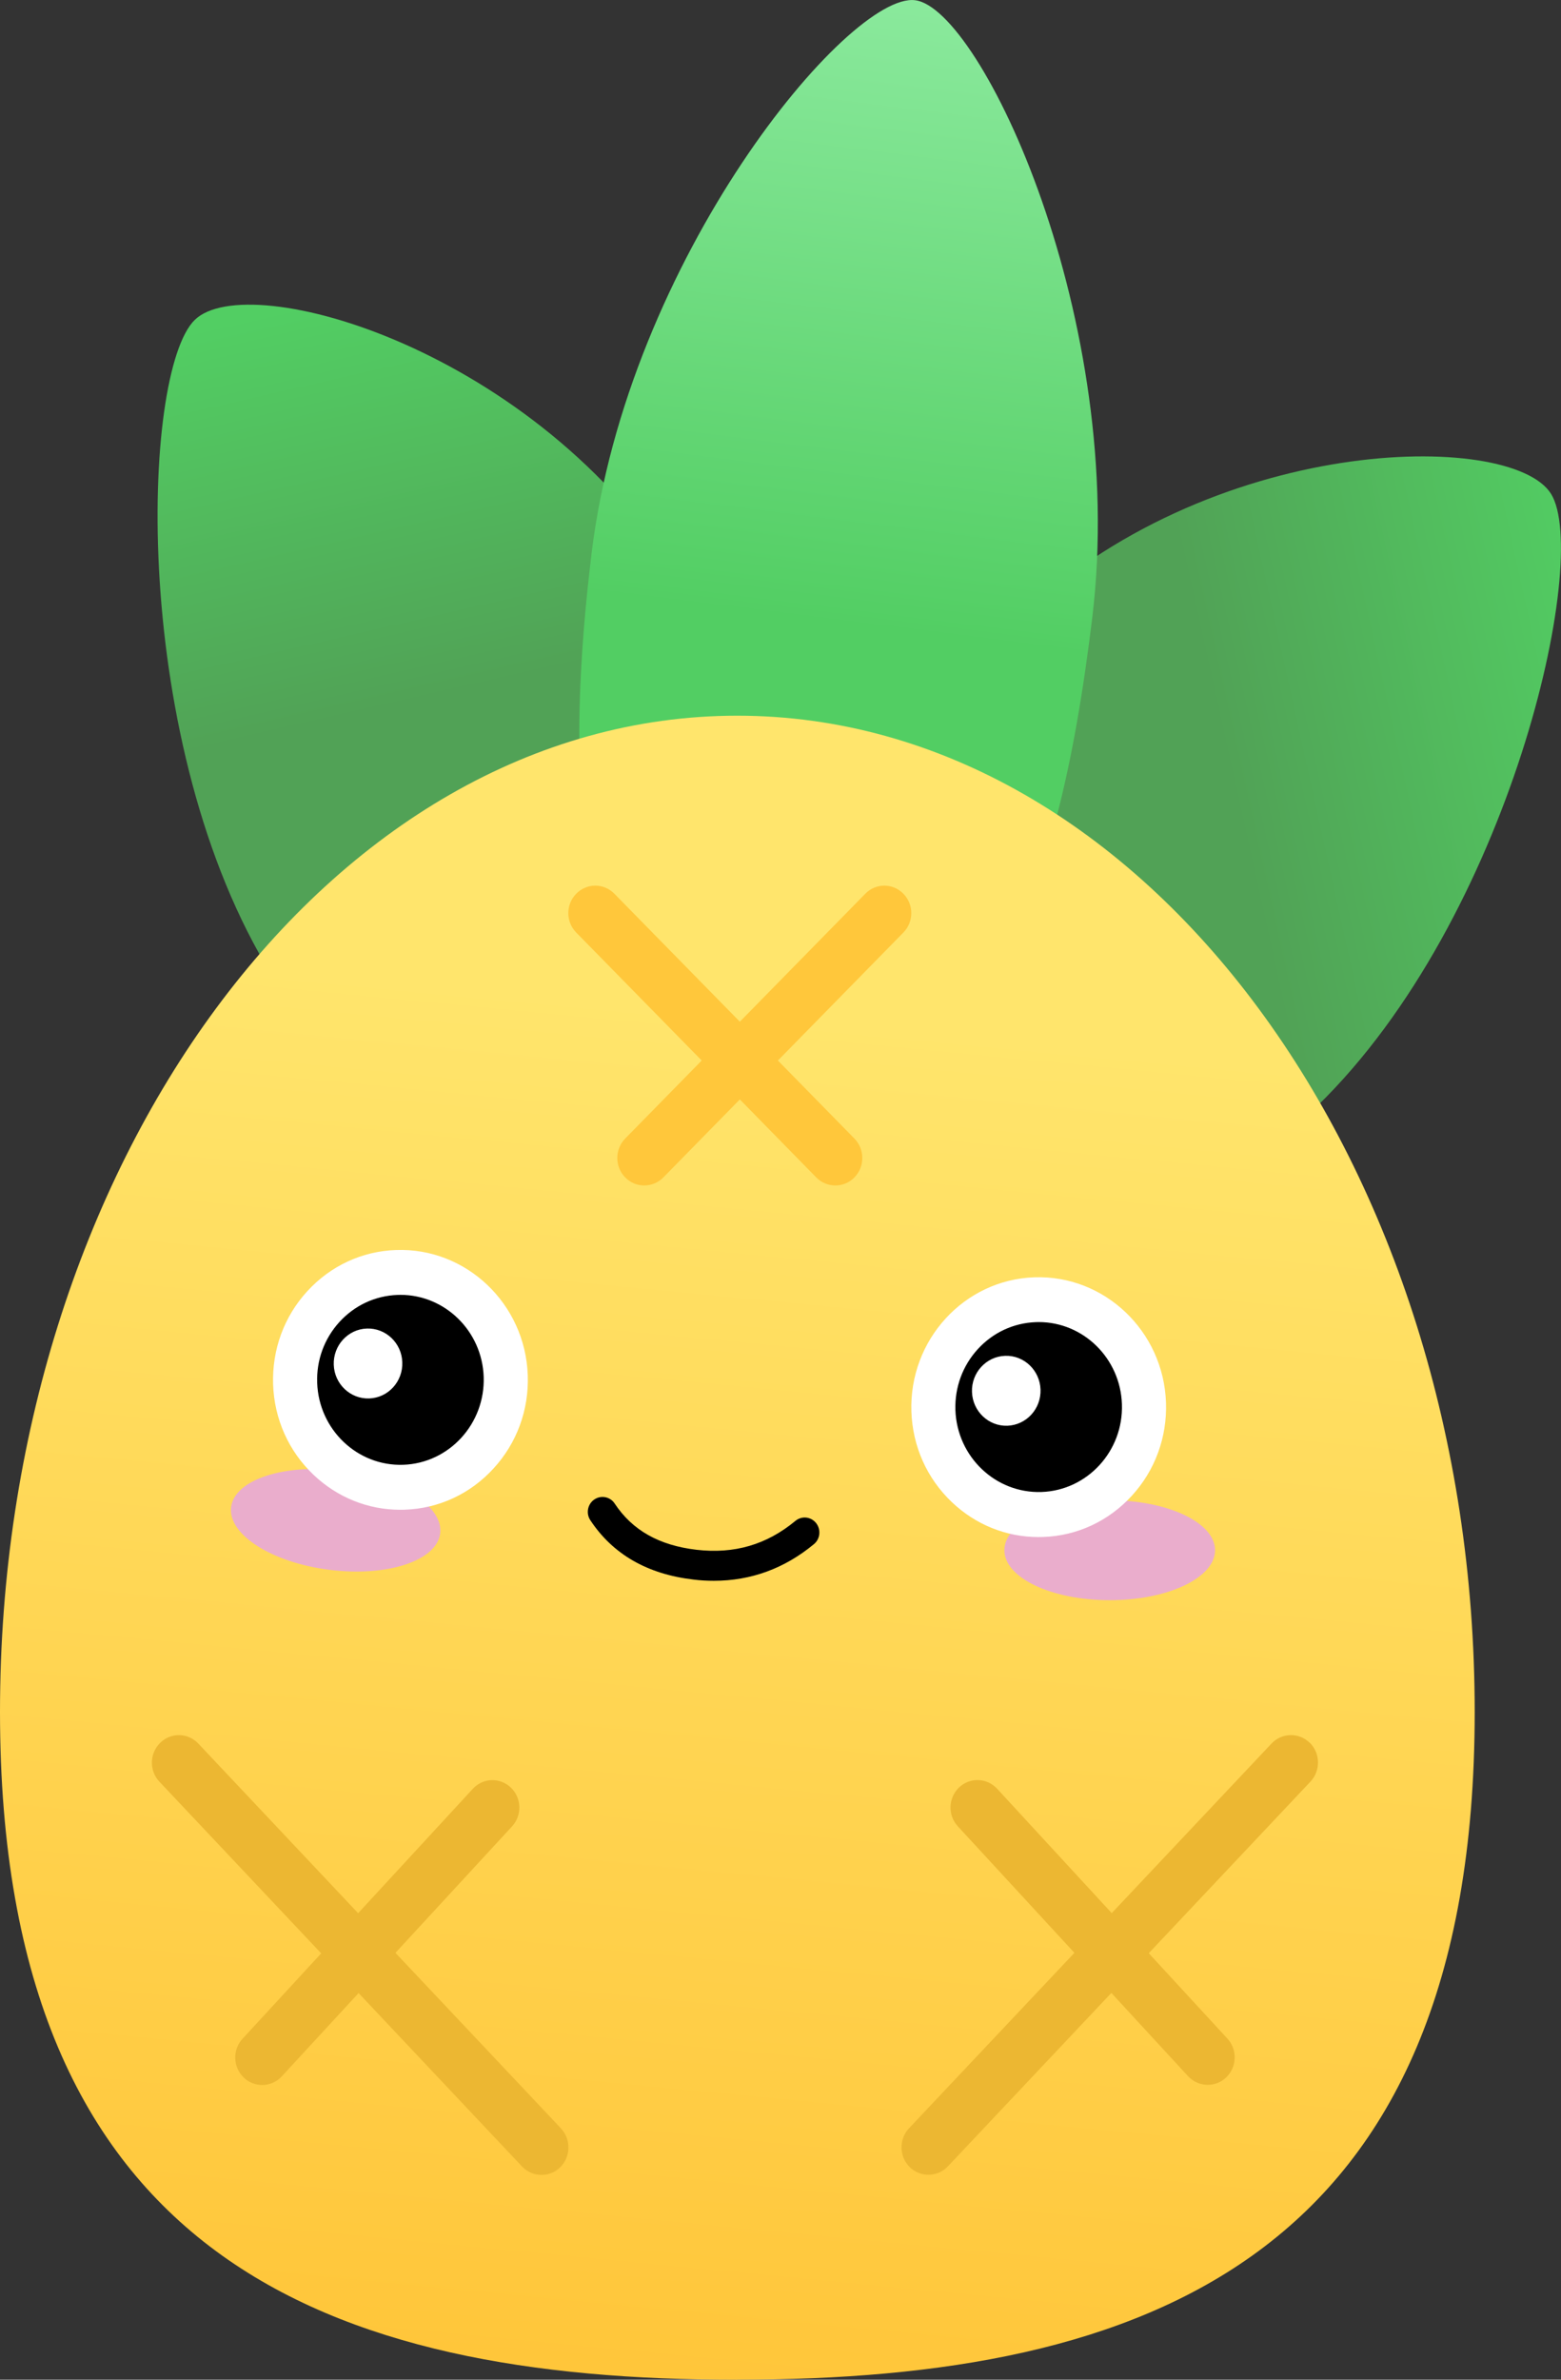
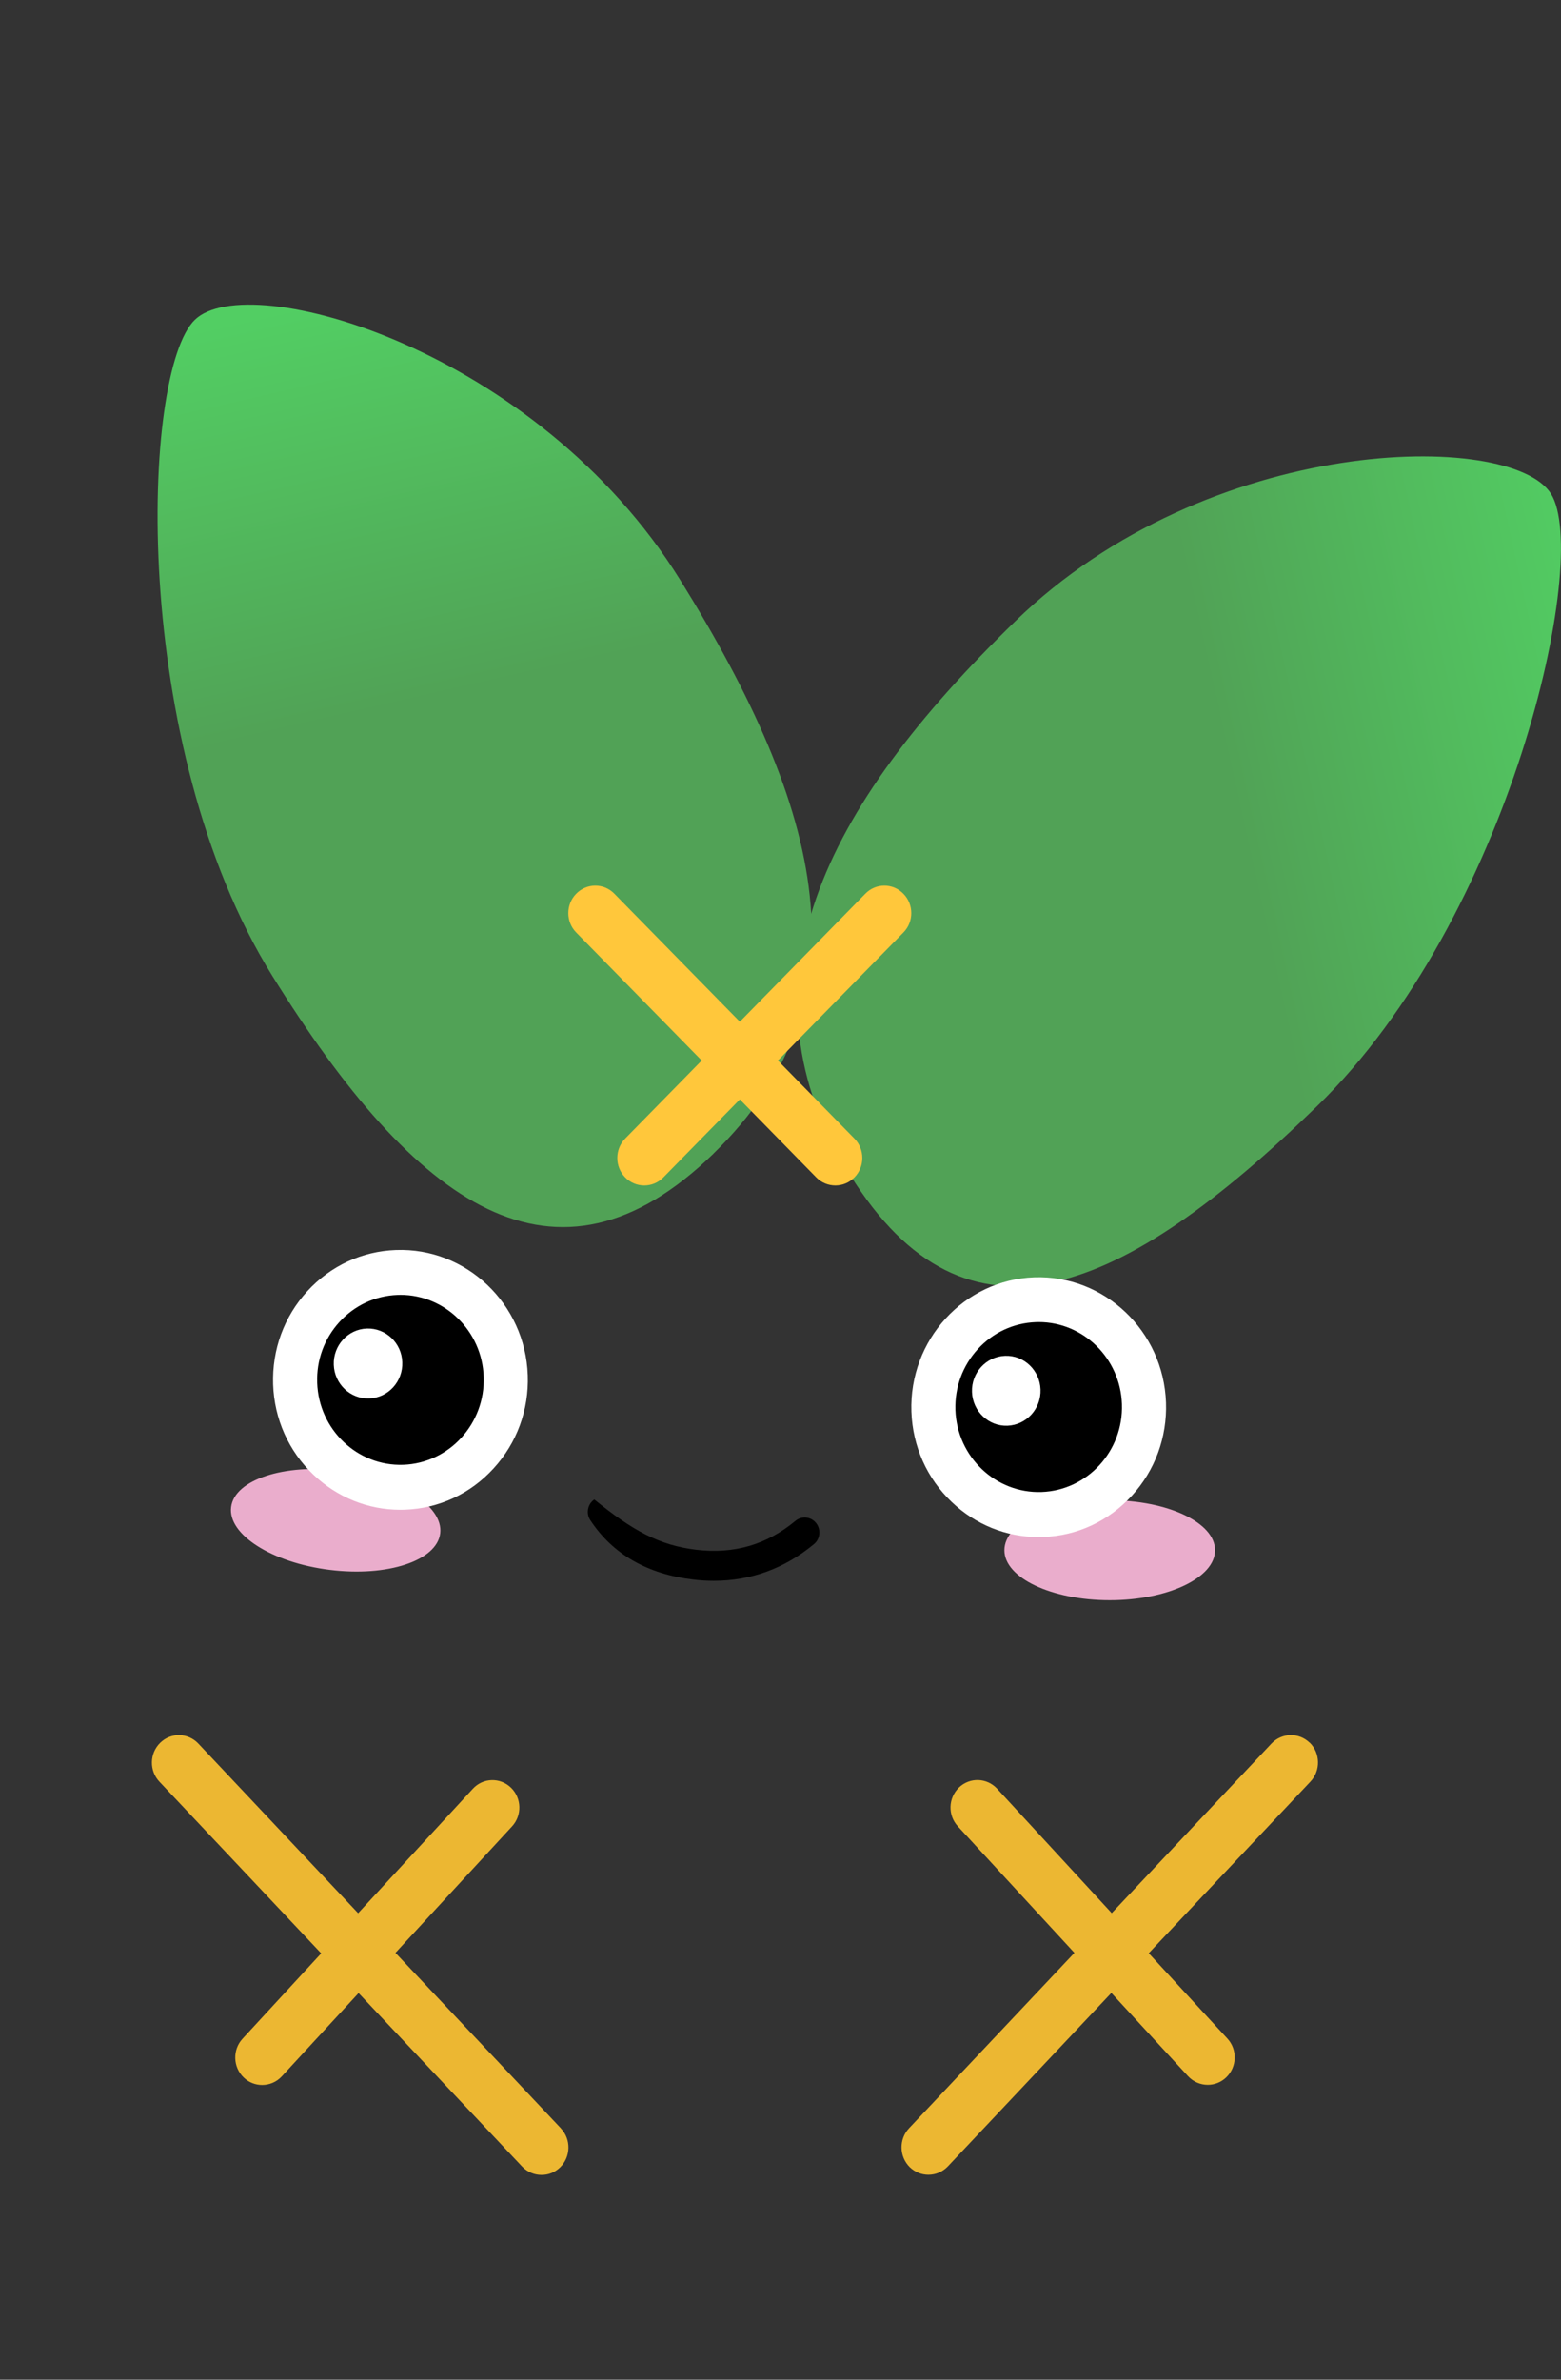
<svg xmlns="http://www.w3.org/2000/svg" width="21" height="32" viewBox="0 0 21 32" fill="none">
  <rect x="0" y="0" width="21" height="32" fill="#333333" stroke="none" />
  <g clip-path="url(#clip0_9588_112)">
    <path fill-rule="evenodd" clip-rule="evenodd" d="M9.597 15.514C11.724 13.448 11.075 10.892 9.149 7.796C7.222 4.7 3.344 3.598 2.621 4.301C1.897 5.003 1.737 10.028 3.664 13.124C5.59 16.22 7.47 17.58 9.598 15.514H9.597Z" fill="url(#paint0_linear_9588_112)" />
    <path fill-rule="evenodd" clip-rule="evenodd" d="M11.436 15.8C13.01 18.329 15.113 17.405 17.717 14.876C20.322 12.346 21.401 7.501 20.866 6.641C20.331 5.781 16.263 5.824 13.659 8.353C11.055 10.882 9.862 13.271 11.436 15.8Z" fill="url(#paint1_linear_9588_112)" />
-     <path fill-rule="evenodd" clip-rule="evenodd" d="M10.576 14.409C13.189 14.736 14.216 12.274 14.695 8.297C15.175 4.319 13.199 0.114 12.311 0.003C11.422 -0.109 8.437 3.475 7.957 7.453C7.478 11.431 7.963 14.081 10.576 14.409Z" fill="url(#paint2_linear_9588_112)" />
-     <path fill-rule="evenodd" clip-rule="evenodd" d="M9.918 32C15.396 32 19.839 30.377 19.839 23.02C19.839 15.662 15.396 9.624 9.918 9.624C4.439 9.624 0 15.662 0 23.02C0 30.378 4.439 32.001 9.918 32.001V32Z" fill="url(#paint3_linear_9588_112)" />
    <path d="M14.929 21.518C15.711 21.518 16.346 21.217 16.346 20.846C16.346 20.475 15.711 20.174 14.929 20.174C14.146 20.174 13.512 20.475 13.512 20.846C13.512 21.217 14.146 21.518 14.929 21.518Z" fill="#EAADCC" />
    <path d="M5.922 20.619C5.966 20.251 5.372 19.873 4.596 19.776C3.819 19.679 3.153 19.899 3.109 20.267C3.064 20.635 3.658 21.013 4.435 21.11C5.212 21.207 5.877 20.987 5.922 20.619Z" fill="#EAADCC" />
-     <path d="M9.603 21.257C9.512 21.257 9.42 21.252 9.326 21.24C8.709 21.168 8.244 20.9 7.942 20.443C7.88 20.351 7.905 20.225 7.995 20.164C8.085 20.102 8.209 20.126 8.269 20.218C8.507 20.578 8.867 20.781 9.37 20.84C9.878 20.899 10.314 20.772 10.701 20.451C10.786 20.381 10.91 20.394 10.979 20.481C11.047 20.567 11.035 20.694 10.95 20.764C10.554 21.092 10.102 21.257 9.603 21.257H9.603Z" fill="black" />
+     <path d="M9.603 21.257C9.512 21.257 9.42 21.252 9.326 21.24C8.709 21.168 8.244 20.9 7.942 20.443C7.88 20.351 7.905 20.225 7.995 20.164C8.507 20.578 8.867 20.781 9.37 20.84C9.878 20.899 10.314 20.772 10.701 20.451C10.786 20.381 10.91 20.394 10.979 20.481C11.047 20.567 11.035 20.694 10.95 20.764C10.554 21.092 10.102 21.257 9.603 21.257H9.603Z" fill="black" />
    <path fill-rule="evenodd" clip-rule="evenodd" d="M5.337 17.111C5.728 17.097 6.088 17.246 6.353 17.498C6.618 17.75 6.789 18.105 6.803 18.504C6.816 18.902 6.67 19.269 6.423 19.539C6.176 19.81 5.827 19.984 5.436 19.998C5.045 20.011 4.686 19.863 4.421 19.611C4.156 19.359 3.984 19.003 3.971 18.605C3.958 18.206 4.104 17.839 4.351 17.569C4.598 17.299 4.947 17.125 5.337 17.111Z" fill="black" />
    <path fill-rule="evenodd" clip-rule="evenodd" d="M5.412 18.319C5.404 18.059 5.189 17.856 4.935 17.865C4.681 17.874 4.481 18.092 4.49 18.352C4.499 18.611 4.713 18.814 4.967 18.805C5.222 18.796 5.421 18.578 5.412 18.319Z" fill="white" />
    <path fill-rule="evenodd" clip-rule="evenodd" d="M13.924 17.478C14.315 17.464 14.675 17.613 14.94 17.865C15.204 18.117 15.376 18.472 15.389 18.871C15.402 19.269 15.257 19.636 15.009 19.906C14.762 20.177 14.414 20.351 14.023 20.365C13.632 20.378 13.272 20.23 13.007 19.978C12.742 19.726 12.571 19.37 12.557 18.972C12.544 18.573 12.69 18.206 12.937 17.936C13.184 17.666 13.533 17.491 13.924 17.478Z" fill="black" />
    <path d="M7.1 18.494C7.067 17.531 6.271 16.775 5.327 16.809C4.87 16.825 4.446 17.022 4.134 17.363C3.821 17.704 3.659 18.149 3.674 18.616C3.69 19.082 3.883 19.514 4.218 19.832C4.538 20.136 4.95 20.302 5.385 20.302C5.406 20.302 5.426 20.302 5.447 20.301C5.904 20.285 6.328 20.088 6.64 19.746C6.953 19.405 7.116 18.96 7.1 18.494ZM6.507 18.515C6.528 19.145 6.043 19.675 5.426 19.697C4.808 19.719 4.289 19.224 4.267 18.595C4.256 18.29 4.363 17.999 4.567 17.776C4.772 17.552 5.049 17.424 5.348 17.413C5.361 17.413 5.374 17.412 5.387 17.412C5.987 17.412 6.486 17.899 6.507 18.515V18.515Z" fill="white" />
    <path d="M15.686 18.861C15.653 17.898 14.857 17.143 13.914 17.176C12.969 17.209 12.228 18.02 12.261 18.983C12.277 19.449 12.47 19.881 12.805 20.199C13.124 20.503 13.537 20.669 13.972 20.669C13.992 20.669 14.013 20.669 14.033 20.668C14.491 20.652 14.914 20.455 15.227 20.113C15.539 19.772 15.702 19.327 15.686 18.861ZM15.093 18.882C15.115 19.511 14.63 20.041 14.012 20.063C13.395 20.084 12.875 19.591 12.853 18.961C12.843 18.656 12.95 18.365 13.154 18.142C13.358 17.919 13.635 17.79 13.934 17.779C13.947 17.779 13.961 17.778 13.974 17.778C14.574 17.778 15.072 18.265 15.093 18.881V18.882Z" fill="white" />
    <path fill-rule="evenodd" clip-rule="evenodd" d="M13.998 18.685C13.989 18.426 13.775 18.222 13.521 18.232C13.267 18.241 13.067 18.459 13.076 18.718C13.085 18.978 13.299 19.181 13.553 19.172C13.808 19.162 14.007 18.945 13.998 18.685Z" fill="white" />
    <path d="M7.545 28.619L5.32 26.26L6.888 24.56C7.026 24.411 7.018 24.177 6.873 24.038C6.727 23.898 6.498 23.905 6.361 24.054L4.818 25.727L2.668 23.446C2.529 23.299 2.299 23.294 2.155 23.436C2.01 23.578 2.006 23.812 2.145 23.959L4.321 26.267L3.263 27.415C3.126 27.563 3.133 27.797 3.279 27.937C3.348 28.004 3.438 28.037 3.527 28.037C3.623 28.037 3.72 27.998 3.791 27.921L4.824 26.801L7.023 29.133C7.094 29.208 7.189 29.246 7.285 29.246C7.38 29.246 7.465 29.212 7.536 29.144C7.68 29.002 7.685 28.768 7.546 28.621L7.545 28.619Z" fill="#ECB732" />
    <path d="M17.619 23.435C17.474 23.294 17.245 23.299 17.106 23.445L14.956 25.726L13.414 24.053C13.276 23.904 13.047 23.897 12.901 24.037C12.756 24.177 12.748 24.41 12.886 24.559L14.454 26.26L12.229 28.619C12.091 28.766 12.095 29 12.239 29.142C12.309 29.21 12.4 29.244 12.49 29.244C12.585 29.244 12.681 29.206 12.752 29.131L14.951 26.799L15.983 27.919C16.055 27.996 16.151 28.035 16.248 28.035C16.337 28.035 16.426 28.002 16.496 27.935C16.642 27.795 16.649 27.561 16.512 27.413L15.454 26.265L17.63 23.957C17.768 23.81 17.764 23.576 17.62 23.434L17.619 23.435Z" fill="#ECB732" />
    <path d="M12.153 12.018C12.012 11.873 11.782 11.873 11.641 12.018L9.953 13.739L8.265 12.018C8.123 11.873 7.894 11.873 7.752 12.018C7.61 12.162 7.61 12.396 7.752 12.54L9.44 14.261L8.411 15.31C8.269 15.455 8.269 15.689 8.411 15.833C8.481 15.905 8.574 15.941 8.667 15.941C8.76 15.941 8.853 15.905 8.924 15.833L9.953 14.784L10.981 15.833C11.052 15.905 11.145 15.941 11.238 15.941C11.331 15.941 11.424 15.905 11.494 15.833C11.636 15.689 11.636 15.455 11.494 15.31L10.465 14.261L12.153 12.54C12.295 12.396 12.295 12.162 12.153 12.018Z" fill="#FFC73B" />
  </g>
  <defs>
    <linearGradient id="paint0_linear_9588_112" x1="3.302" y1="4.272" x2="4.541" y2="9.674" gradientUnits="userSpaceOnUse">
      <stop stop-color="#52CE63" />
      <stop offset="1" stop-color="#51A256" />
    </linearGradient>
    <linearGradient id="paint1_linear_9588_112" x1="21.641" y1="8.274" x2="16.321" y2="9.449" gradientUnits="userSpaceOnUse">
      <stop stop-color="#52CE63" />
      <stop offset="1" stop-color="#51A256" />
    </linearGradient>
    <linearGradient id="paint2_linear_9588_112" x1="12.26" y1="0.045" x2="11.215" y2="8.396" gradientUnits="userSpaceOnUse">
      <stop stop-color="#8AE99C" />
      <stop offset="1" stop-color="#52CE63" />
    </linearGradient>
    <linearGradient id="paint3_linear_9588_112" x1="10.564" y1="13.632" x2="8.801" y2="31.945" gradientUnits="userSpaceOnUse">
      <stop stop-color="#FFE56C" />
      <stop offset="1" stop-color="#FFC63A" />
    </linearGradient>
    <clipPath id="clip0_9588_112">
      <rect width="21" height="32" fill="white" />
    </clipPath>
  </defs>
</svg>